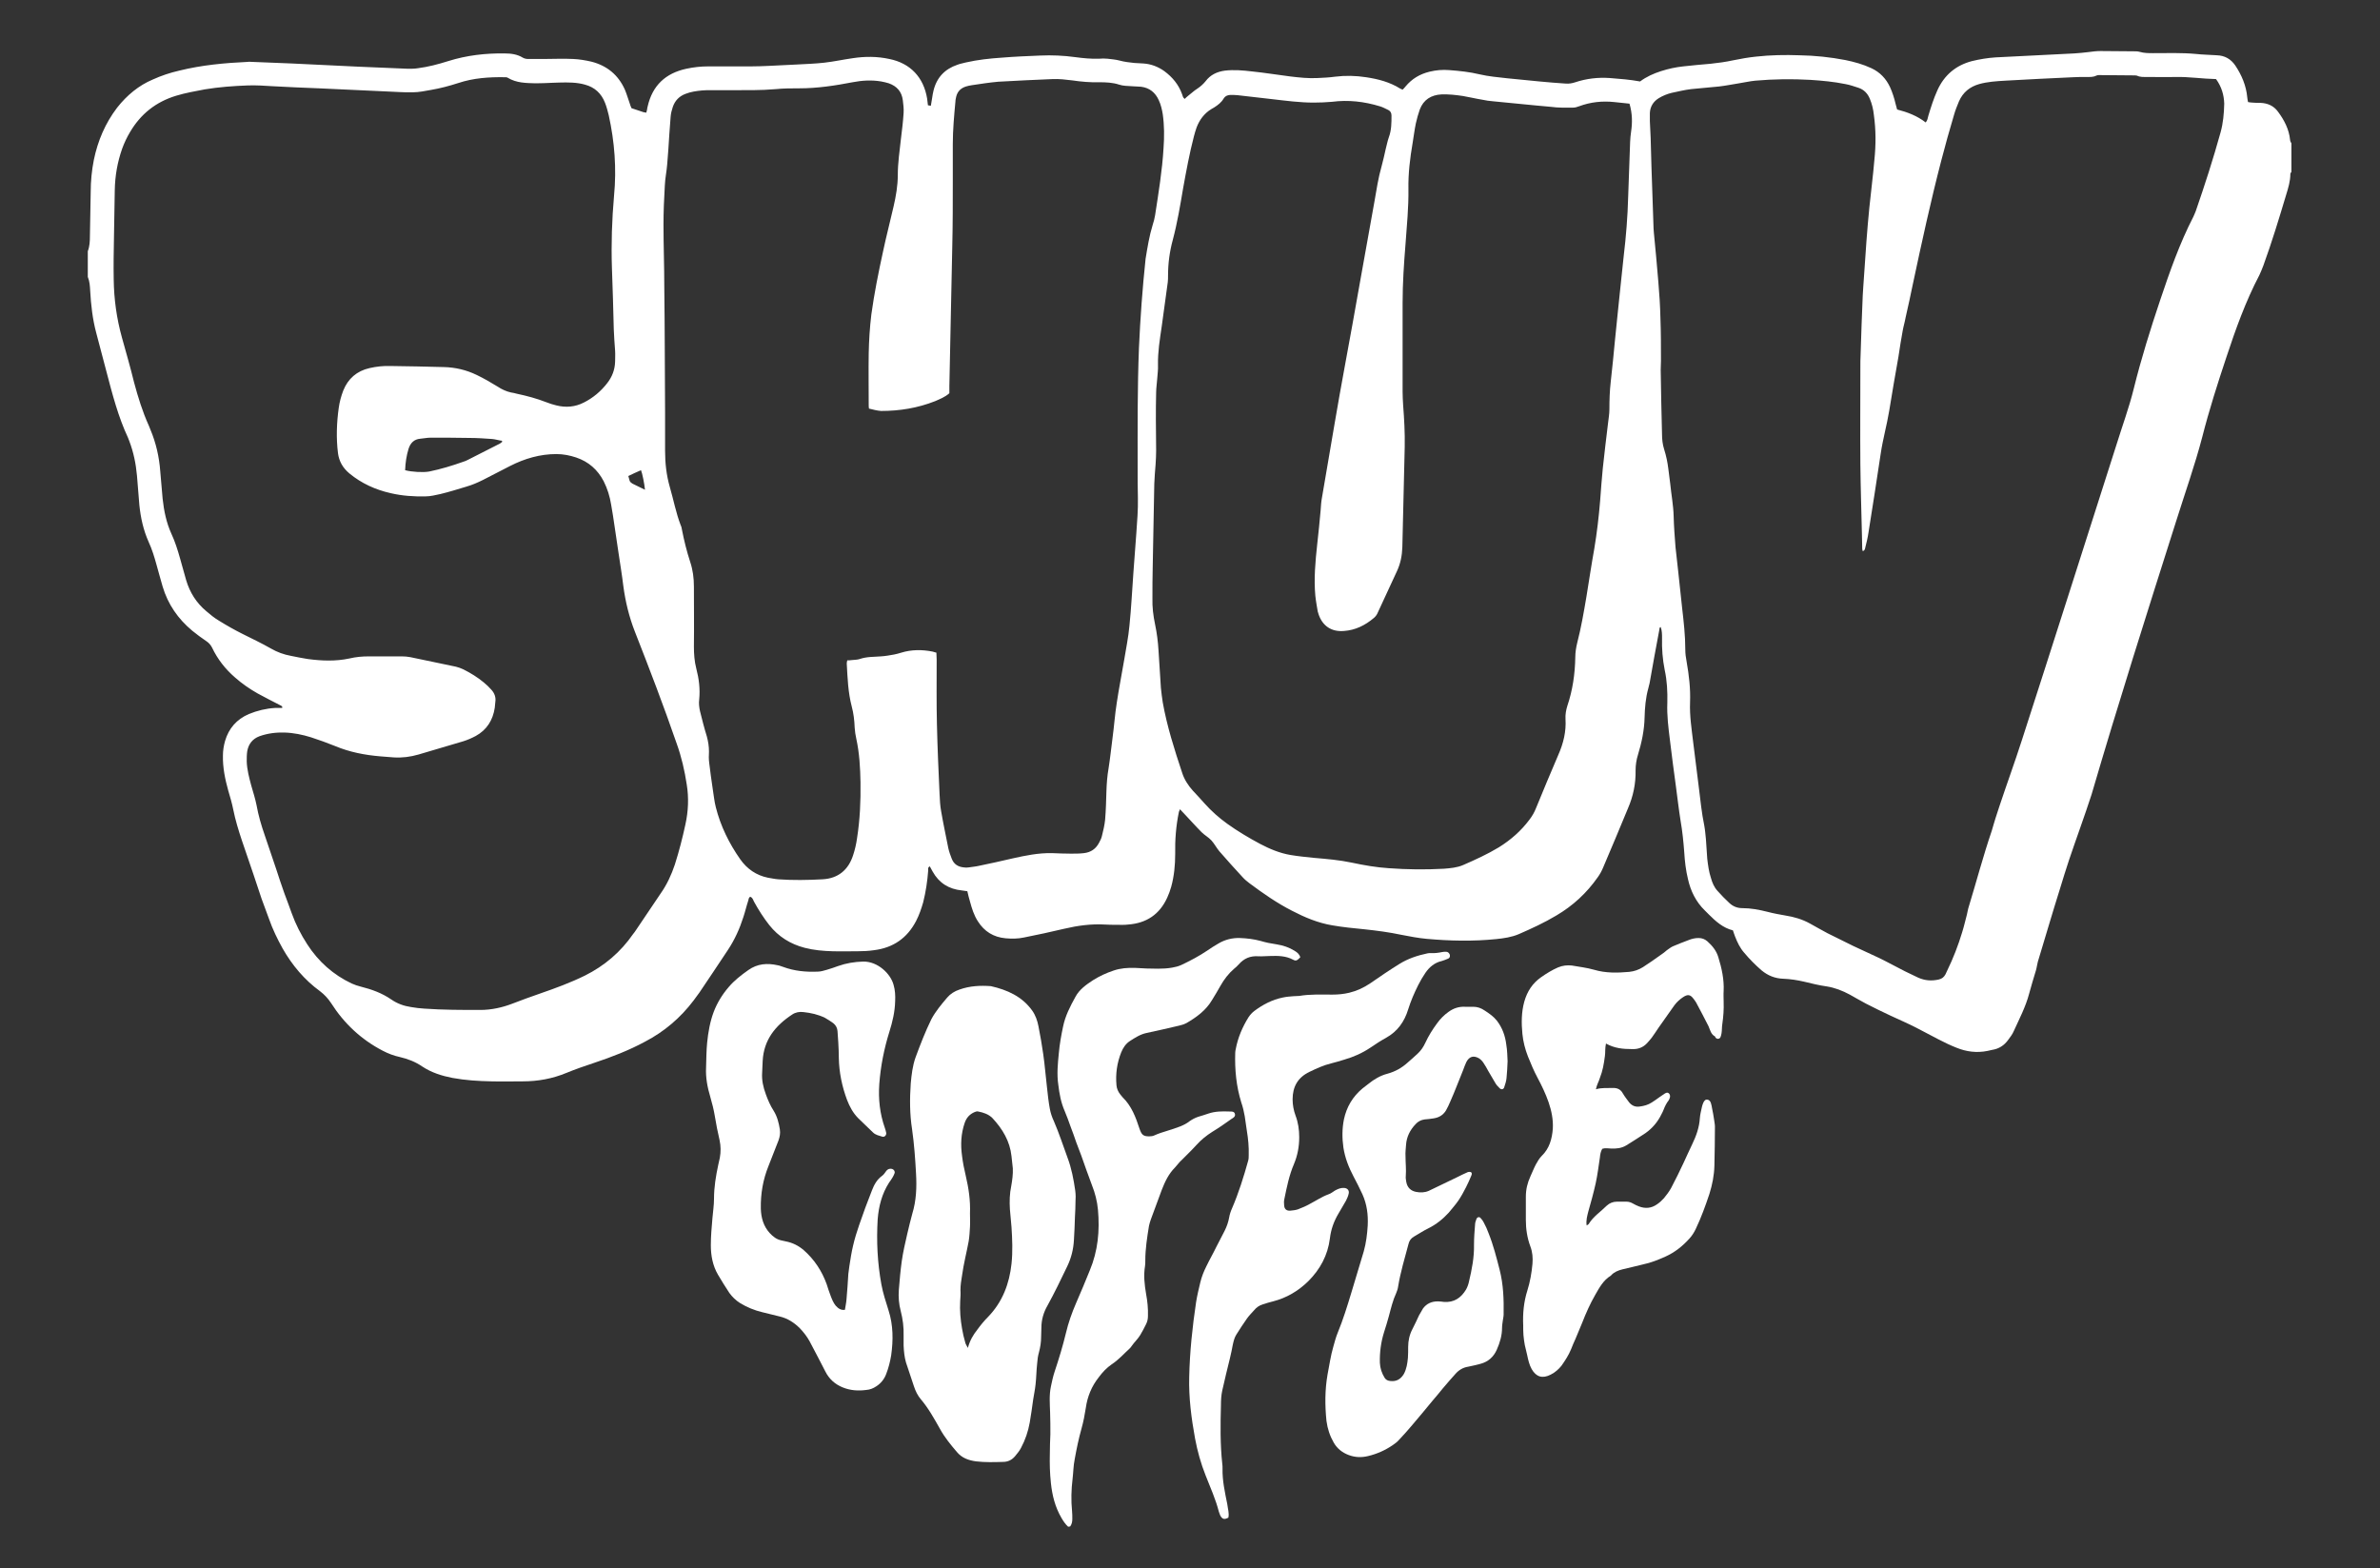
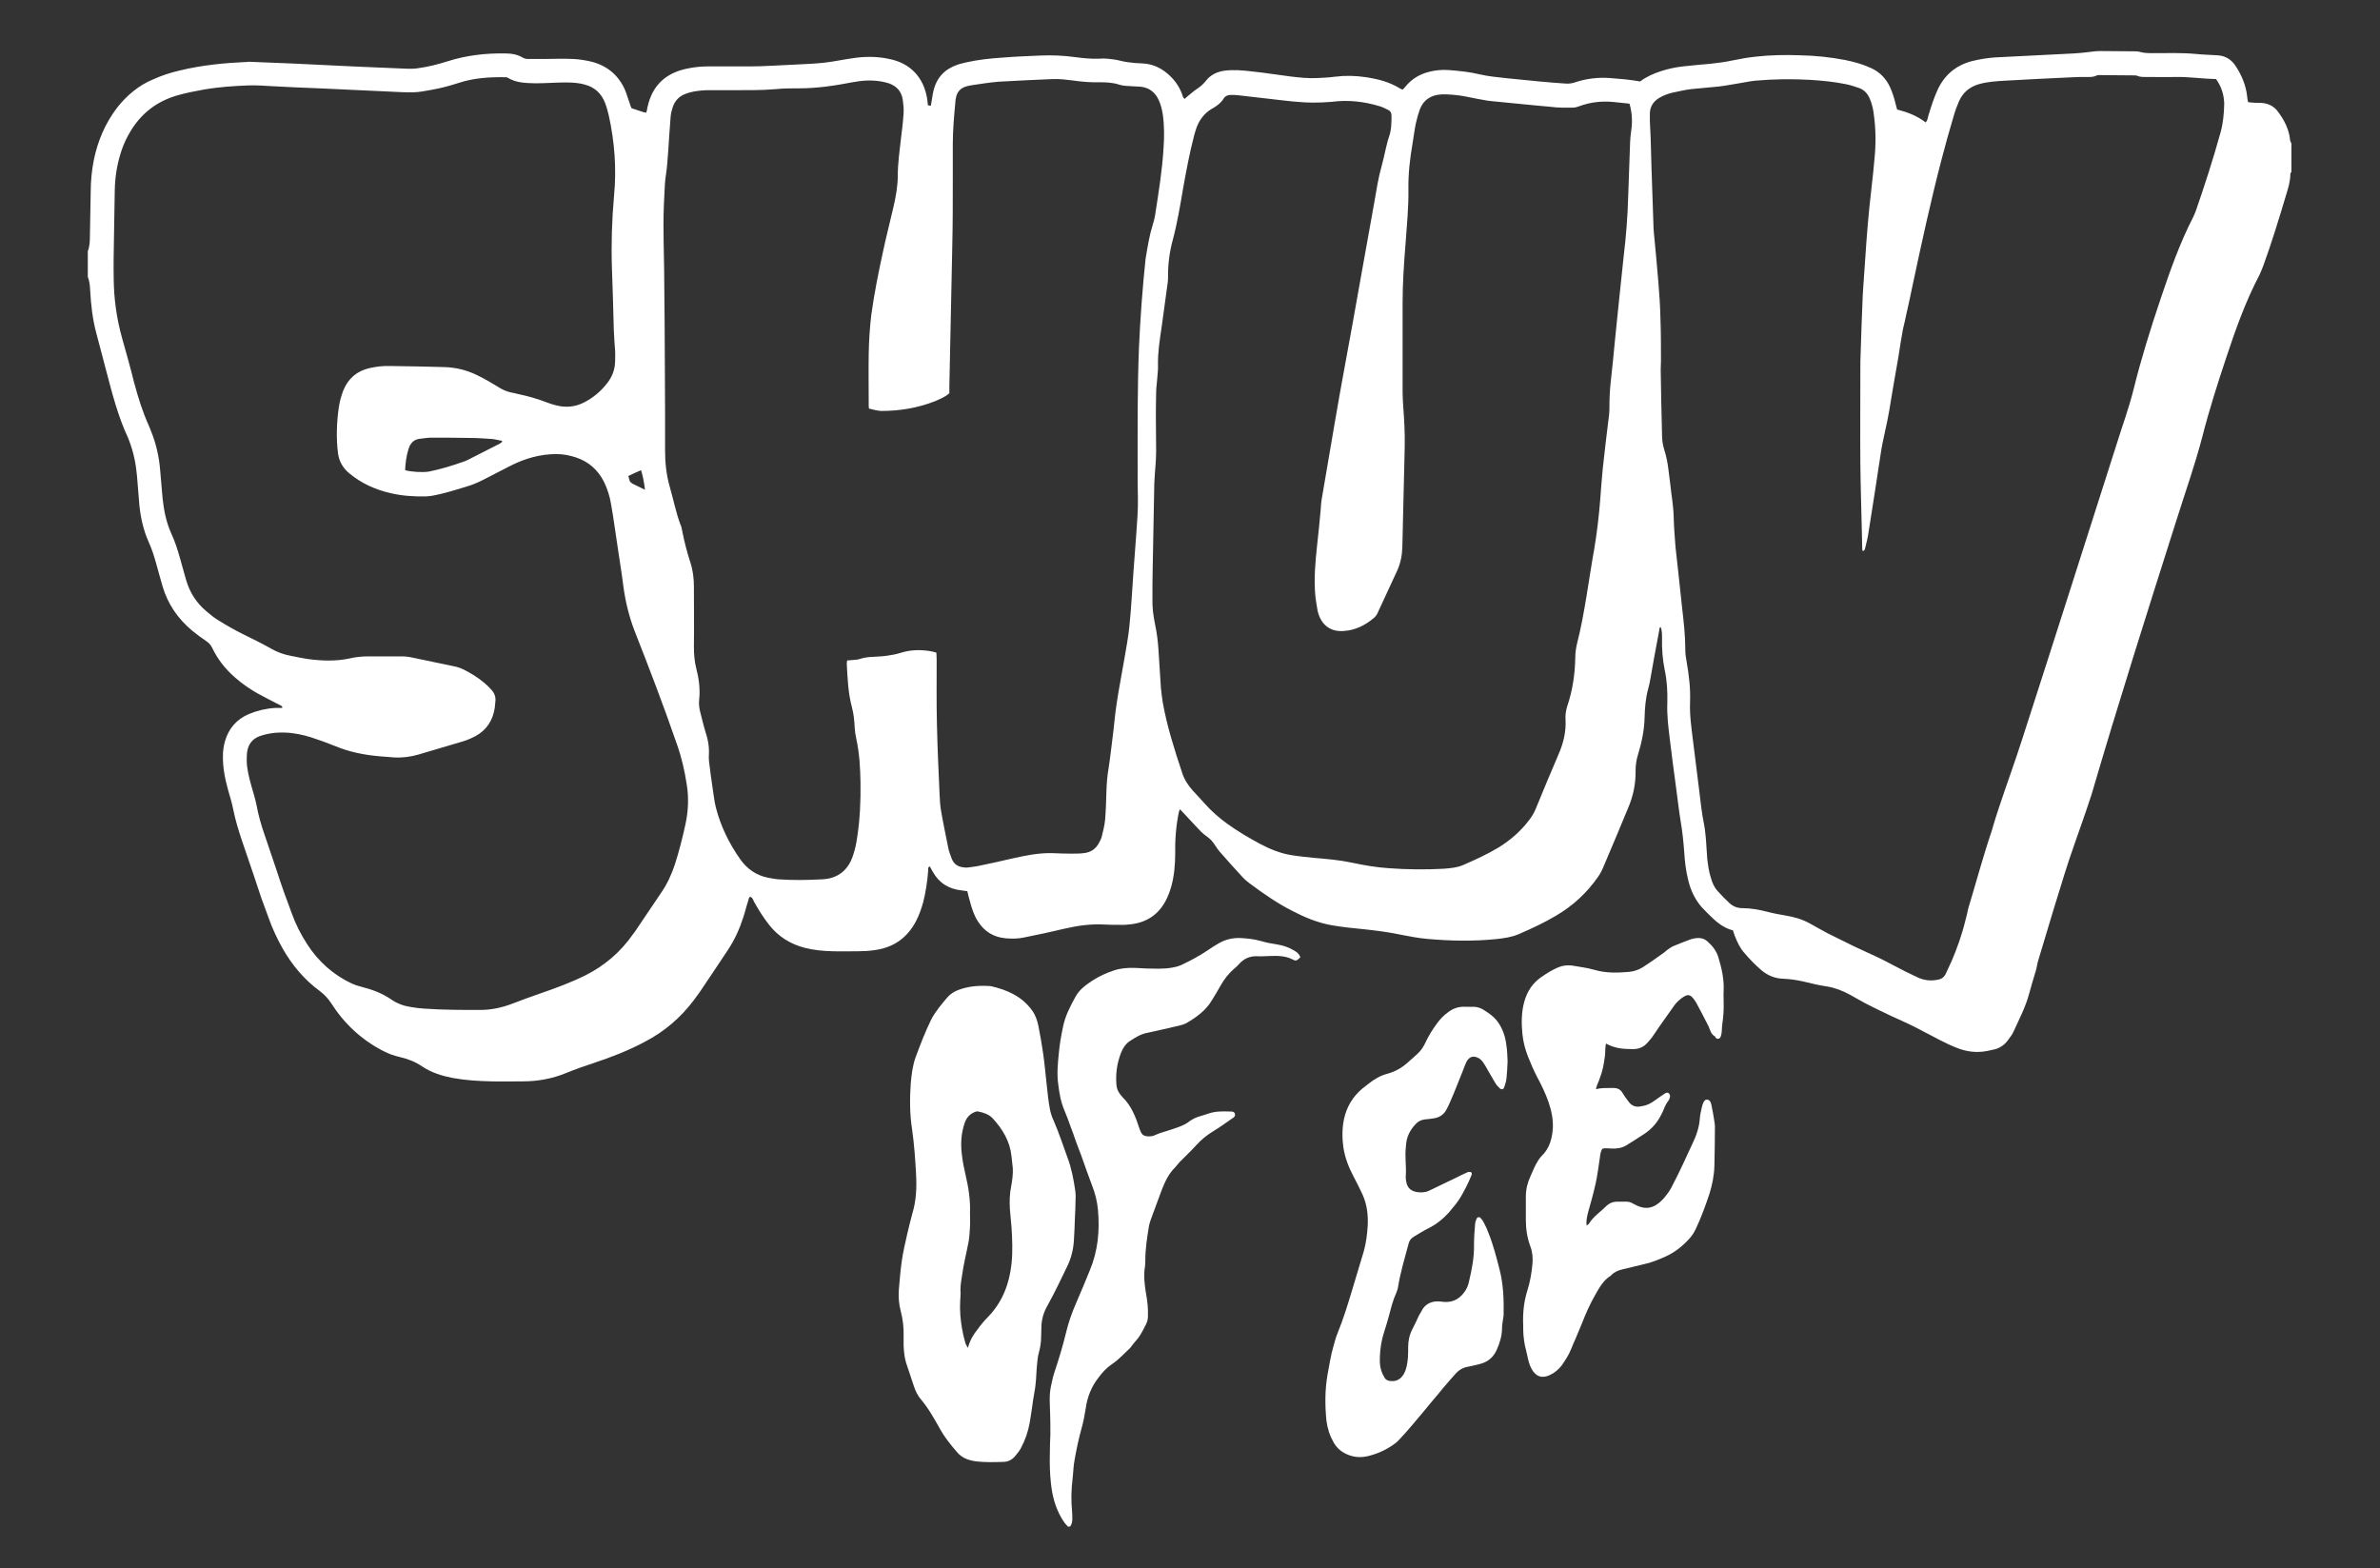
<svg xmlns="http://www.w3.org/2000/svg" version="1.1" id="LOGO-shuv" x="0px" y="0px" viewBox="0 0 900 593" style="enable-background:new 0 0 900 593;" xml:space="preserve">
  <rect x="0" y="0" width="900" height="593" fill="#333333" stroke="none" />
  <path fill="#fff" id="COFFEE_-_E2_-_Black" d="M607.3,394.6c-0.4,1.9-0.2,3.3-0.4,4.7c-0.2,1.5-0.4,2.9-0.7,4.3c-0.3,1.4-0.7,2.7-1.2,4c-0.4,1.4-1.2,2.6-1.5,4.3c2.3-0.7,4.5-0.4,6.6-0.5c1.6,0,2.8,0.6,3.6,2.1c0.7,1.2,1.6,2.3,2.4,3.4c1.1,1.3,2.5,1.8,4.1,1.5c1.5-0.2,3-0.6,4.4-1.5c1-0.6,1.9-1.3,2.9-2c0.6-0.4,1.3-0.9,1.9-1.3c0.5-0.3,1-0.6,1.5-0.3c0.6,0.4,0.7,1,0.6,1.6c-0.1,0.4-0.3,0.9-0.5,1.2c-0.8,1-1.4,2.2-1.9,3.5c-0.2,0.6-0.5,1.1-0.8,1.7c-1.4,2.9-3.4,5.3-6.1,7.2c-2.4,1.6-4.8,3.1-7.2,4.6c-1.8,1.1-3.8,1.3-5.8,1.2c-1.1,0-2.1-0.3-3.3,0.1c-0.6,1-0.8,2.2-0.9,3.3c-0.5,3.3-0.9,6.6-1.6,9.8c-0.8,3.6-1.8,7.2-2.8,10.7c-0.4,1.6-0.9,3.3-0.6,5.2c0.4-0.3,0.7-0.4,0.8-0.6c1.7-2.8,4.5-4.6,6.8-6.9c1.1-1,2.4-1.5,3.8-1.5c1.2,0,2.5,0,3.7,0c0.9,0,1.7,0.3,2.4,0.7c0.7,0.4,1.5,0.8,2.3,1.1c2.4,0.9,4.7,0.7,6.8-0.8c0.9-0.6,1.8-1.4,2.6-2.3c1-1.2,1.9-2.4,2.7-3.8c1.7-3.2,3.3-6.5,4.8-9.7c1.1-2.3,2.1-4.7,3.2-6.9c1.5-3.1,2.7-6.4,2.9-9.9c0.1-1.4,0.5-2.9,0.8-4.3c0.1-0.5,0.3-1,0.5-1.5c0.3-0.6,0.7-1.3,1.5-1.2c0.8,0.1,1.2,0.7,1.4,1.4c0.2,0.6,0.3,1.2,0.4,1.8c0.3,1.5,0.6,3,0.8,4.5c0.1,0.8,0.3,1.7,0.3,2.5c0,4.9-0.1,9.9-0.2,14.8c-0.1,3.7-0.8,7.2-1.9,10.7c-1.5,4.5-3.1,8.9-5.1,13.1c-0.6,1.3-1.4,2.6-2.4,3.7c-2.6,2.9-5.6,5.3-9.2,6.9c-2.7,1.2-5.4,2.3-8.3,2.9c-2.6,0.6-5.2,1.3-7.9,1.9c-1.6,0.4-3.1,1-4.2,2.2c-0.1,0.1-0.1,0.1-0.2,0.2c-2.8,1.7-4.3,4.5-5.9,7.3c-1.9,3.3-3.5,6.9-4.9,10.5c-0.8,2-1.7,4-2.5,6c-0.6,1.3-1.2,2.7-1.7,4c-0.9,2.2-2.2,4.2-3.6,6.2c-1.1,1.4-2.5,2.6-4.1,3.4c-3.1,1.6-5.5,0.9-7.2-2.1c-0.9-1.6-1.3-3.4-1.7-5.3c-0.3-1.3-0.6-2.5-0.9-3.8c-0.2-1.2-0.4-2.4-0.5-3.7c-0.1-1.2-0.1-2.5-0.1-3.7c-0.2-4.5,0.2-8.9,1.6-13.3c1-3.2,1.6-6.6,1.9-10c0.2-2.3,0-4.5-0.8-6.6c-1.2-3.2-1.7-6.6-1.7-10c0-2.9,0-5.9,0-8.8c0-2.7,0.6-5.2,1.7-7.6c0.7-1.5,1.3-3.1,2.1-4.6c0.6-1.1,1.3-2.3,2.2-3.2c2.9-2.8,3.9-6.4,4.2-10.3c0.2-3.4-0.5-6.8-1.6-10c-1.1-3.2-2.6-6.3-4.2-9.3c-1.4-2.6-2.5-5.3-3.6-8c-1.1-2.8-1.8-5.6-2.1-8.5c-0.4-4.1-0.4-8.2,0.7-12.2c1.1-3.9,3.1-7,6.4-9.3c2-1.4,4.1-2.7,6.4-3.7c1.7-0.7,3.4-0.9,5.2-0.7c2.8,0.5,5.6,0.8,8.4,1.6c4.4,1.3,8.8,1.2,13.3,0.8c1.9-0.2,3.6-0.8,5.2-1.8c2.5-1.6,5-3.4,7.4-5.1c0.8-0.5,1.4-1.2,2.2-1.7c0.6-0.4,1.1-0.8,1.8-1.1c1.9-0.8,3.9-1.6,5.8-2.3c1.2-0.5,2.5-0.8,3.8-0.8c1.3,0,2.4,0.4,3.4,1.3c1.9,1.7,3.4,3.6,4.1,6c1.3,4.2,2.2,8.4,2,12.7c-0.1,1.4,0,2.8,0,4.2c0.1,2.8-0.1,5.5-0.5,8.3c-0.2,1.1-0.1,2.3-0.3,3.5c-0.1,0.5-0.2,1.1-0.4,1.5c-0.4,0.8-1.4,0.8-1.9,0.1c-0.1-0.1-0.1-0.4-0.2-0.4c-1.5-0.8-1.8-2.4-2.4-3.8c-1.5-3-3.1-6-4.7-9c-0.3-0.5-0.6-0.9-0.9-1.3c-1.3-1.8-2.3-1.9-4.1-0.7c-1.2,0.8-2.3,1.8-3.2,3c-2,2.8-4,5.7-6,8.5c-0.9,1.3-1.7,2.6-2.6,3.8c-0.5,0.7-1.2,1.4-1.8,2.1c-1.5,1.6-3.4,2.3-5.6,2.2C613.7,396.7,610.5,396.4,607.3,394.6z" />
  <path fill="#fff" id="COFFEE_-_E1_-_Black" d="M570.1,401.3c-0.1,2.3-0.2,4.4-0.4,6.3c-0.1,1.2-0.5,2.4-0.9,3.6c-0.3,0.8-1.1,0.9-1.7,0.3c-0.6-0.6-1.2-1.2-1.6-1.9c-0.9-1.5-1.8-3.1-2.7-4.6c-0.6-1.1-1.2-2.2-1.9-3.2c-0.4-0.6-1-1.2-1.6-1.6c-2.1-1.2-3.7-0.7-4.8,1.4c-0.5,1-0.8,2-1.2,3c-0.8,2-1.6,4-2.4,6c-0.8,2-1.6,4-2.5,6c-0.5,1.1-1,2.3-1.6,3.3c-1.1,1.8-2.7,2.7-4.7,3c-1.1,0.2-2.3,0.3-3.4,0.4c-1.4,0.2-2.5,0.8-3.4,1.8c-2.1,2.2-3.4,4.8-3.6,7.8c-0.1,1.5-0.3,2.9-0.2,4.4c0,2.5,0.3,4.9,0.1,7.4c-0.1,0.8,0.1,1.5,0.2,2.3c0.4,2.1,1.7,3.3,3.7,3.7c1.6,0.3,3.2,0.3,4.8-0.4c3.5-1.7,7.1-3.4,10.6-5.1c1.4-0.7,2.8-1.4,4.2-2c0.3-0.1,0.8-0.1,1.1,0c0.5,0.3,0.4,0.8,0.2,1.3c-0.6,1.5-1.3,3-2,4.4c-0.9,1.8-1.9,3.6-3,5.2c-1.1,1.6-2.4,3-3.6,4.5c-2.2,2.4-4.7,4.4-7.7,5.9c-1.9,0.9-3.6,2.1-5.4,3.1c-1.2,0.7-1.8,1.6-2.1,2.9c-1.4,5.3-3,10.5-3.9,16c-0.1,0.8-0.4,1.7-0.7,2.4c-1.3,2.8-2,5.8-2.8,8.8c-0.6,2-1.1,4-1.8,6c-1.2,3.8-1.7,7.7-1.6,11.6c0.1,2.1,0.7,3.9,1.8,5.7c0.5,0.8,1.2,1.1,2.1,1.2c2.4,0.3,4-0.7,5.2-2.7c1-1.9,1.3-3.9,1.5-6c0.1-1.4,0.1-2.8,0.1-4.2c0-2.3,0.5-4.6,1.6-6.7c0.9-1.7,1.7-3.5,2.5-5.2c0.5-0.9,1-1.8,1.5-2.6c1.4-1.9,3.3-2.7,5.6-2.7c0.8,0,1.5,0.1,2.3,0.2c3.8,0.3,6.5-1.5,8.4-4.7c0.5-0.9,0.9-2,1.1-3c1.1-4.6,2-9.2,1.9-14c0-2.5,0.2-5.1,0.4-7.6c0-0.7,0.3-1.4,0.5-2c0.3-0.8,1.1-1,1.6-0.4c0.5,0.5,0.9,1.1,1.2,1.7c0.7,1.3,1.3,2.6,1.8,4c1.8,4.5,3,9.2,4.2,13.9c1.4,5.5,1.6,11.1,1.5,16.8c0,0.8-0.2,1.5-0.3,2.3c-0.1,0.9-0.3,1.8-0.3,2.8c0,2.9-0.8,5.6-2,8.3c-1.2,2.7-3.2,4.5-6.1,5.3c-1.6,0.4-3.1,0.8-4.7,1.1c-2,0.3-3.6,1.3-4.9,2.8c-1.6,1.8-3.2,3.6-4.7,5.4c-1.3,1.6-2.6,3.2-4,4.8c-2.5,3-5,6.1-7.6,9.1c-1.6,1.9-3.2,3.7-4.9,5.5c-0.7,0.8-1.6,1.5-2.5,2.1c-2.8,1.9-5.9,3.3-9.3,4.1c-2.5,0.6-4.9,0.5-7.3-0.4c-2.4-0.9-4.3-2.4-5.6-4.6c-1.5-2.6-2.4-5.3-2.8-8.3c-0.6-5.9-0.6-11.7,0.4-17.5c0.7-3.6,1.2-7.2,2.2-10.6c0.5-1.7,0.9-3.4,1.6-5.1c2.1-5.1,3.7-10.3,5.3-15.6c1.5-5.1,3.1-10.2,4.6-15.3c0.9-3.2,1.3-6.5,1.5-9.8c0.2-4.1-0.3-8-2-11.8c-1.1-2.3-2.2-4.6-3.4-6.8c-1.8-3.4-3.2-7-3.8-10.9c-0.5-3.5-0.5-7.1,0.2-10.6c1-4.7,3.3-8.6,7-11.7c0.7-0.6,1.5-1.1,2.2-1.7c2.2-1.8,4.6-3.2,7.3-3.9c2.9-0.8,5.4-2.2,7.6-4.2c1.3-1.1,2.5-2.2,3.8-3.4c1.3-1.2,2.2-2.6,2.9-4.1c1.2-2.6,2.7-5,4.4-7.3c1.2-1.7,2.7-3.2,4.4-4.4c1.8-1.3,3.8-2,6.1-1.9c1.1,0,2.2,0,3.2,0c1.6,0,3,0.5,4.3,1.4c1.7,1.1,3.3,2.2,4.6,3.8c2.1,2.7,3.2,5.8,3.6,9.1C570,397.3,570,399.5,570.1,401.3z" />
-   <path fill="#fff" id="COFFEE_-_F2_-_Black" d="M464.5,573.9c-1.4,0.7-2.1,0.6-2.8-0.4c-0.2-0.3-0.3-0.5-0.4-0.8c-0.1-0.4-0.3-0.7-0.4-1.1c-1.2-4.7-3.2-9.1-5-13.7c-1.8-4.5-3.1-9.2-4-14c-1.4-7.7-2.4-15.4-2.2-23.2c0.2-9.5,1.2-18.9,2.6-28.3c0.4-2.5,1-5,1.6-7.5c0.5-2.1,1.3-4.1,2.3-6.1c1.2-2.5,2.6-4.9,3.8-7.4c1-2,2.1-4,3.1-6c0.8-1.6,1.4-3.3,1.7-5c0.2-1.2,0.6-2.4,1.1-3.5c2.5-5.8,4.4-11.9,6.1-18c0.2-0.7,0.2-1.4,0.2-2.1c0.1-3.1-0.2-6.2-0.7-9.2c-0.3-1.8-0.5-3.7-0.8-5.5c-0.3-1.7-0.7-3.5-1.3-5.2c-1.9-6.1-2.5-12.4-2.3-18.8c0-0.5,0.1-0.9,0.2-1.4c0.8-4.3,2.5-8.3,4.8-12c0.6-0.9,1.3-1.7,2.2-2.4c3.2-2.4,6.8-4.3,10.8-5.1c1.4-0.3,2.7-0.4,4.1-0.5c0.7-0.1,1.4,0,2.1-0.1c4.1-0.7,8.3-0.5,12.5-0.5c2.2,0,4.3-0.2,6.4-0.7c2.9-0.7,5.5-1.9,8-3.6c3.6-2.5,7.3-5,11-7.3c3.2-2,6.8-3.2,10.6-4c0.4-0.1,0.8-0.1,1.2-0.1c1.5,0.1,2.9-0.1,4.4-0.4c0.4-0.1,0.9-0.1,1.4-0.1c0.6,0,1,0.3,1.3,0.8c0.4,0.7,0.2,1.5-0.5,1.8c-0.8,0.3-1.6,0.7-2.4,0.9c-2.7,0.6-4.7,2.3-6.2,4.5c-1,1.5-1.9,3-2.7,4.6c-1.5,3-2.8,6-3.8,9.2c-1.4,4.6-4,8.3-8.3,10.7c-2,1.1-4,2.4-5.9,3.7c-3.1,2.1-6.5,3.6-10,4.6c-1.6,0.5-3.3,1-4.9,1.4c-2.9,0.7-5.5,1.9-8.2,3.2c-4.4,2.1-6.4,5.6-6.4,10.4c0,2.1,0.4,4.2,1.1,6.1c1,2.6,1.4,5.4,1.4,8.2c0,3.5-0.6,6.9-2,10.2c-1.8,4.2-2.7,8.7-3.6,13.1c-0.2,0.8-0.2,1.7-0.1,2.5c0.1,1.4,0.9,2.1,2.3,2c1-0.1,2-0.2,2.9-0.5c1.6-0.6,3.2-1.3,4.6-2.1c2.3-1.2,4.5-2.7,7-3.6c0.9-0.3,1.6-0.9,2.4-1.4c1.1-0.6,2.2-1.1,3.5-1c1.3,0.1,2,1,1.7,2.2c-0.2,0.9-0.6,1.8-1,2.6c-0.9,1.6-1.9,3.2-2.8,4.8c-1.8,3-2.9,6.1-3.3,9.5c-0.8,6.4-3.7,11.7-8.2,16.2c-3.8,3.7-8.2,6.3-13.3,7.6c-1.3,0.3-2.5,0.7-3.8,1.1c-1.4,0.4-2.5,1.2-3.4,2.3c-0.9,1-1.8,1.9-2.6,3c-1.4,2-2.8,4.1-4.1,6.2c-0.7,1.1-1,2.4-1.3,3.7c-0.3,1.7-0.7,3.5-1.1,5.2c-1,4.1-2,8.1-2.9,12.2c-0.4,1.8-0.5,3.7-0.5,5.5c-0.2,7.4-0.3,14.8,0.5,22.2c0.1,0.6,0.1,1.2,0.1,1.8c-0.1,4.6,0.9,9,1.8,13.5C464.3,570.6,464.9,572.2,464.5,573.9z" />
  <path fill="#fff" id="COFFEE_-_F1_-_Black" d="M403.9,577.3c-1-0.9-1.8-2.1-2.5-3.3c-2.4-4.1-3.5-8.5-4-13.2c-0.4-3.7-0.5-7.4-0.4-11.1c0-2.5,0.1-4.9,0.2-7.4c0-2.7,0-5.4-0.1-8.1c-0.1-3.3-0.4-6.6,0.3-9.9c0.4-1.9,0.8-3.8,1.4-5.6c1.6-4.8,3.1-9.7,4.3-14.7c0.9-3.8,2.2-7.5,3.8-11.2c1.8-4.1,3.5-8.2,5.2-12.4c3.1-7.4,3.8-15,3.1-22.9c-0.3-3.3-1.1-6.4-2.3-9.4c-1.4-3.7-2.7-7.4-4-11.1c-0.6-1.7-1.3-3.3-1.9-5c-0.7-2-1.4-4.1-2.2-6.1c-0.7-2-1.4-3.9-2.2-5.8c-1.4-3.2-2-6.5-2.4-9.9c-0.6-4-0.2-8,0.2-12c0.3-3.4,0.9-6.7,1.6-10c0.8-4,2.7-7.7,4.7-11.3c1.5-2.8,4.1-4.6,6.7-6.3c2.4-1.5,5-2.7,7.7-3.6c2.6-0.9,5.4-1.1,8.2-1c2.9,0.2,5.7,0.3,8.6,0.3c1.8,0,3.6-0.1,5.3-0.4c1.2-0.2,2.4-0.5,3.5-1c3.4-1.6,6.8-3.4,9.9-5.5c1.3-0.9,2.7-1.8,4.1-2.6c2.5-1.5,5.3-2.2,8.2-2.1c2.6,0.1,5.2,0.4,7.8,1.1c2,0.6,4,1,6.1,1.3c2.4,0.4,4.6,1.1,6.7,2.4c1,0.6,1.9,1.3,2.2,2.5c-1.2,1.2-1.6,1.5-2.7,0.9c-2.8-1.5-5.8-1.5-8.8-1.4c-1.5,0-2.9,0.2-4.4,0.1c-3-0.2-5.4,0.8-7.4,3.1c-0.5,0.6-1.1,1.1-1.7,1.6c-2.1,1.8-3.8,4-5.2,6.5c-1,1.8-2.1,3.6-3.2,5.4c-2.3,3.9-5.9,6.5-9.7,8.7c-0.8,0.4-1.7,0.7-2.6,0.9c-4.1,1-8.3,1.9-12.4,2.8c-2.4,0.5-4.4,1.8-6.4,3.1c-1.5,1-2.5,2.5-3.2,4.2c-1.6,4-2.2,8.2-1.8,12.5c0.1,1.2,0.6,2.4,1.4,3.4c0.3,0.4,0.6,0.7,0.9,1.1c3.4,3.3,5,7.6,6.4,11.9c0.8,2.3,1.4,2.9,3.7,2.9c0.7,0,1.4-0.1,2-0.4c1.5-0.7,3.2-1.2,4.8-1.7c1.7-0.5,3.4-1.1,5-1.7c1.2-0.5,2.4-1.1,3.4-1.9c1-0.7,2.1-1.3,3.3-1.7c1.2-0.4,2.5-0.7,3.8-1.2c2.6-0.9,5.3-0.9,8-0.8c0.8,0,1.9-0.1,2.1,1c0.2,0.9-0.6,1.4-1.3,1.8c-2.4,1.7-4.8,3.4-7.3,4.9c-2.2,1.4-4.2,3-6,5c-2,2.2-4.2,4.3-6.3,6.4c-0.6,0.7-1.2,1.4-1.8,2.1c-2.4,2.4-3.8,5.4-5,8.5c-1.3,3.7-2.8,7.4-4.1,11.1c-0.3,0.8-0.5,1.6-0.7,2.4c-0.7,4.3-1.4,8.7-1.4,13.1c0,0.7,0,1.4-0.1,2.1c-0.6,3.6-0.2,7.1,0.4,10.6c0.5,2.7,0.8,5.5,0.7,8.3c0,1.1-0.2,2.1-0.7,3.1c-0.7,1.4-1.4,2.8-2.2,4.1c-0.4,0.7-1,1.4-1.5,2c-0.6,0.7-1.2,1.4-1.7,2.1c-0.2,0.3-0.4,0.6-0.7,0.9c-2.3,2.1-4.3,4.4-6.9,6.1c-1.9,1.3-3.5,3-4.9,4.9c-2.7,3.4-4.3,7.3-4.9,11.6c-0.4,2.6-0.9,5.2-1.6,7.7c-1.1,3.9-1.9,7.8-2.6,11.7c-0.5,2.4-0.5,4.9-0.8,7.4c-0.5,4.1-0.6,8.2-0.2,12.2c0.1,1,0.1,2,0.1,3c0,1-0.2,2-0.8,2.8C404.2,577.3,404.1,577.3,403.9,577.3z" />
  <path fill="#fff" id="COFFEE_-_O_-_Black" d="M406.6,450.2c-0.6-4.2-1.4-8.4-2.9-12.4c-1.7-4.6-3.2-9.3-5.2-13.9c-0.7-1.5-1.2-3-1.5-4.6c-0.5-2.7-0.8-5.5-1.1-8.3c-0.5-4.1-0.8-8.3-1.4-12.4c-0.5-3.5-1.1-7-1.8-10.5c-0.4-2.1-1.1-4.2-2.4-6c-3.8-5.3-9.4-7.8-15.6-9.2c-4-0.3-8-0.1-11.9,1.3c-1.8,0.6-3.4,1.6-4.6,3c-2.2,2.6-4.4,5.2-6,8.2c-2.3,4.7-4.2,9.6-6,14.5c-1.1,3.1-1.5,6.5-1.8,9.8c-0.4,5.8-0.4,11.6,0.5,17.3c0.8,5.6,1.2,11.2,1.5,16.8c0.3,5.1,0.1,10.2-1.4,15.1c-0.7,2.5-1.3,5.1-1.9,7.6c-0.8,3.5-1.6,6.9-2.1,10.4c-0.5,3.6-0.8,7.2-1.1,10.8c-0.2,2.7,0,5.4,0.7,8c0.8,3.1,1.2,6.2,1.1,9.4c0,1.2,0,2.5,0,3.7c0.1,2.2,0.3,4.3,0.9,6.4c1,3,2,6,3,9c0.6,1.8,1.4,3.5,2.6,4.9c2.9,3.4,5.1,7.4,7.3,11.3c1.7,3.1,4,5.9,6.3,8.6c1.9,2.3,4.4,3.2,7.3,3.6c3.4,0.4,6.8,0.3,10.2,0.2c1.8,0,3.3-0.7,4.5-2.1c0.8-1,1.7-2,2.3-3.2c1.6-3,2.7-6.2,3.3-9.6c0.5-2.9,0.9-5.8,1.3-8.7c0.3-1.9,0.7-3.8,0.9-5.7c0.3-2.6,0.3-5.2,0.6-7.9c0.1-1.5,0.3-2.9,0.7-4.3c0.5-1.9,0.8-3.8,0.8-5.7c0-1.2,0.1-2.3,0.1-3.5c0-3,0.8-5.8,2.3-8.4c2.7-4.9,5.1-9.9,7.5-14.9c1.5-3.1,2.3-6.4,2.5-9.8c0.2-3,0.3-6,0.4-9c0,0,0,0,0,0c0.1-1.8,0.2-3.7,0.2-5.6C406.8,453.3,406.8,451.7,406.6,450.2z M381.9,457.3c0.2,2.2,0.4,4.5,0.6,6.7c0.3,4.6,0.5,9.3,0,13.9c-0.8,7.5-3.4,14.4-8.8,20c-1.5,1.5-2.9,3.2-4.2,5c-1.5,1.9-2.7,3.9-3.5,6.8c-0.5-1-0.9-1.5-1-2.1c-0.5-1.7-0.9-3.4-1.2-5.2c-0.6-3.4-0.9-6.9-0.7-10.4c0.1-1.4,0.2-2.8,0.1-4.2c0-1.9,0.3-3.7,0.6-5.5c0.6-4.4,1.7-8.6,2.5-12.9c0.3-1.8,0.4-3.7,0.5-5.5c0.1-1.7,0-3.4,0-5.1c0.2-4.8-0.5-9.5-1.6-14.2c-0.6-2.5-1.1-5-1.4-7.5c-0.6-4.3-0.4-8.4,1-12.5c0.7-2,1.9-3.3,3.8-4.1c0.4-0.2,0.9-0.3,1.3-0.2c2,0.4,3.9,1,5.4,2.5c3.8,4.1,6.6,8.7,7.2,14.4c0.2,1.5,0.3,3.1,0.5,4.6c0.1,2.2-0.2,4.4-0.6,6.7C381.8,451.3,381.7,454.3,381.9,457.3z" />
-   <path fill="#fff" id="COFFEE_-_C_-_Black" d="M319.5,495.3c0.2-1.3,0.5-2.6,0.6-3.9c0.3-3.2,0.5-6.5,0.7-9.7c0.1-1,0.3-2,0.4-3c0.4-2.6,0.8-5.2,1.4-7.7c0.6-2.6,1.4-5.2,2.3-7.8c1.5-4.4,3.1-8.7,4.8-13c0.8-2.1,1.9-4.2,3.9-5.6c0.7-0.5,1.1-1.3,1.6-1.9c0.5-0.6,1.2-0.9,2.1-0.7c0.7,0.2,1.2,0.9,1,1.6c-0.2,0.5-0.4,1-0.7,1.5c-0.4,0.7-0.9,1.4-1.4,2.1c-2.7,4.2-3.9,8.9-4.3,13.8c-0.5,8.3-0.1,16.5,1.4,24.7c0.6,3.3,1.7,6.6,2.7,9.8c1.8,5.6,1.8,11.3,1,17c-0.4,2.4-1,4.8-1.9,7.1c-0.7,1.9-2,3.5-3.7,4.6c-1.2,0.8-2.4,1.3-3.9,1.4c-3,0.4-6,0.2-8.9-1c-2.9-1.2-5.1-3.2-6.5-6c-1-1.9-2-3.8-3-5.8c-1-1.9-2-3.8-3-5.7c-1-1.8-2.2-3.3-3.6-4.8c-2.2-2.2-4.7-3.8-7.7-4.5c-2.2-0.5-4.3-1.1-6.5-1.6c-3-0.7-5.9-1.9-8.5-3.5c-1.6-1-2.9-2.3-4-3.8c-1.5-2.3-2.9-4.5-4.3-6.9c-2-3.4-2.7-7.3-2.7-11.1c0-3.4,0.3-6.8,0.6-10.2c0.2-2.5,0.6-4.9,0.6-7.4c0-4.4,0.7-8.6,1.6-12.8c0.2-0.9,0.4-1.8,0.6-2.7c0.4-2.2,0.4-4.4-0.1-6.7c-0.7-3-1.3-6-1.8-9.1c-0.4-2.4-1-4.8-1.7-7.2c-1.1-3.7-1.8-7.3-1.6-11.2c0.1-3.1,0.1-6.2,0.4-9.3c0.4-4,1.1-8,2.5-11.7c1.3-3.4,3.2-6.5,5.6-9.3c2.2-2.6,4.8-4.6,7.5-6.5c3.4-2.4,7.1-2.7,11.1-1.8c0.7,0.1,1.3,0.4,2,0.6c4.3,1.6,8.7,2,13.2,1.8c1.1,0,2.3-0.4,3.4-0.7c1.4-0.4,2.8-0.9,4.2-1.4c3.1-1.1,6.2-1.6,9.5-1.7c5.5-0.1,10.4,4.6,11.5,8.8c0.6,2,0.7,4.1,0.6,6.2c-0.1,4-1,7.8-2.2,11.6c-2,6.4-3.3,13-3.8,19.7c-0.4,5.7,0.2,11.2,2.1,16.6c0.2,0.6,0.4,1.2,0.5,1.8c0.2,0.9-0.6,1.8-1.5,1.5c-1.2-0.4-2.5-0.6-3.5-1.6c-1.8-1.8-3.7-3.5-5.5-5.3c-2-2-3.3-4.4-4.3-7c-1.9-5.1-3-10.4-3.1-15.8c0-1.9-0.1-3.9-0.2-5.8c-0.1-1.5-0.2-2.9-0.3-4.4c-0.1-1.2-0.6-2.2-1.6-3c-1-0.7-2-1.4-3.1-2c-2.6-1.3-5.4-1.9-8.2-2.2c-1.5-0.2-3,0.1-4.2,0.9c-6.4,4.2-10.8,9.6-11.2,17.6c-0.1,1.5-0.1,2.9-0.2,4.4c-0.2,2.8,0.4,5.5,1.4,8.2c0.8,2.2,1.7,4.3,3,6.3c1.3,2.1,1.9,4.5,2.3,7c0.2,1.4,0,2.7-0.5,4.1c-1.3,3.2-2.5,6.5-3.8,9.7c-2.1,5.2-3,10.5-2.9,16.1c0.1,3.5,1,6.7,3.4,9.3c1.2,1.3,2.5,2.3,4.2,2.7c0.6,0.1,1.2,0.3,1.8,0.4c2.6,0.5,4.8,1.6,6.8,3.3c4,3.5,6.9,7.9,8.7,12.9c0.5,1.5,0.9,2.9,1.5,4.4c0.5,1.3,1,2.6,1.9,3.7C316.9,494.7,317.9,495.5,319.5,495.3z" />
  <path fill="#fff" id="SHUV_-_SHUV_-_Black" d="M866,52.9c-0.4-4-2.2-7.5-4.6-10.7c-1.6-2.2-3.9-3.2-6.6-3.3c-1,0-2,0-3-0.1c-0.5,0-1.1-0.1-1.7-0.2c-0.1-0.7-0.3-1.3-0.3-1.8c-0.4-4.4-2.1-8.4-4.5-12c-1.7-2.5-4-3.8-7-3.9c-2.6-0.2-5.3-0.2-7.9-0.5c-5.4-0.5-10.8-0.3-16.2-0.3c-1.7,0-3.4,0-5.1-0.5c-0.7-0.2-1.5-0.2-2.3-0.2c-4.2,0-8.3-0.1-12.5-0.1c-1.5,0-3.1,0.2-4.6,0.4c-1.8,0.2-3.5,0.4-5.3,0.5c-10,0.5-19.9,1-29.8,1.5c-3,0.2-6,0.7-8.9,1.4c-6.1,1.6-10.5,5.3-13.1,11.1c-1.4,3.1-2.4,6.3-3.4,9.6c-0.2,0.8-0.3,1.7-1,2.5c-3.2-2.5-6.9-3.9-10.8-4.9c-0.2-0.7-0.4-1.4-0.6-2.2c-0.5-2.2-1.2-4.3-2.1-6.3c-1.5-3.2-3.8-5.6-7-7.1c-3.2-1.5-6.5-2.4-9.9-3.1c-5.7-1.1-11.5-1.7-17.3-1.8c-5.5-0.2-11-0.1-16.4,0.5c-2.9,0.3-5.8,0.8-8.7,1.4c-2.8,0.6-5.6,1-8.5,1.3c-3.4,0.3-6.9,0.6-10.4,1c-2.8,0.3-5.6,0.9-8.4,1.8c-2.8,0.9-5.5,2.1-7.9,3.9c-3.8-0.7-7.6-1-11.5-1.3c-4.4-0.3-8.8,0.2-13,1.6c-1.2,0.4-2.4,0.6-3.6,0.5c-3.3-0.2-6.6-0.5-9.9-0.8c-4.1-0.4-8.1-0.8-12.2-1.2c-3.5-0.4-7.1-0.7-10.5-1.5c-3.7-0.9-7.6-1.3-11.5-1.6c-2.5-0.2-4.9,0-7.4,0.6c-3.7,0.9-6.7,2.7-9.1,5.6c-0.3,0.4-0.7,0.8-1.1,1.2c-0.4-0.2-0.6-0.3-0.9-0.4c-4-2.5-8.3-3.6-12.9-4.3c-3.9-0.6-7.8-0.7-11.8-0.2c-2.1,0.3-4.3,0.4-6.5,0.5c-3.5,0.2-7-0.2-10.4-0.6c-4.8-0.6-9.6-1.4-14.5-1.9c-3.4-0.4-6.8-0.7-10.2-0.3c-3,0.4-5.5,1.6-7.3,4c-0.9,1.1-1.9,2-3.1,2.8c-1.3,0.8-2.4,1.9-3.6,2.8c-0.4,0.3-0.8,0.7-1.2,1.1c-0.7-0.5-0.8-1.2-1-1.8c-1.3-3.6-3.6-6.4-6.7-8.7c-2.4-1.7-5-2.7-7.9-2.9c-1.2-0.1-2.3-0.1-3.5-0.2c-1.8-0.2-3.7-0.4-5.5-0.9c-1.5-0.4-3-0.5-4.6-0.7c-1.1-0.1-2.2-0.1-3.2,0c-3,0.1-6-0.2-9-0.6c-4.4-0.6-8.8-0.8-13.2-0.6c-4.9,0.2-9.7,0.4-14.6,0.8c-4.5,0.3-9.1,0.8-13.5,1.8c-1.1,0.3-2.3,0.5-3.3,0.9c-4.7,1.6-7.8,4.8-9,9.8c-0.2,0.9-0.4,1.8-0.5,2.7c-0.2,1-0.3,2-0.5,3c-0.4-0.1-0.7-0.1-1.1-0.2c-0.1-0.9-0.2-1.7-0.3-2.5c-1.3-8-6.3-13.4-14.3-15c-4.6-1-9.2-1-13.8-0.3c-3.6,0.5-7.2,1.3-10.8,1.7c-3.5,0.4-7.1,0.5-10.6,0.7c-3.4,0.2-6.8,0.3-10.2,0.5c-2.3,0.1-4.6,0.2-6.9,0.2c-5.4,0-10.8,0-16.2,0c-2.8,0-5.5,0.3-8.3,0.9c-7.8,1.7-12.8,6.3-14.6,14.3c-0.1,0.4-0.2,0.8-0.2,1.1c-0.1,0.4-0.2,0.7-0.3,1.2c-0.4-0.1-0.8-0.1-1.1-0.2c-1.5-0.5-2.9-1-4.5-1.5c-0.1-0.4-0.4-0.8-0.5-1.3c-0.7-1.9-1.2-3.8-2-5.7c-2.5-5.6-6.8-9.1-12.7-10.6c-2.2-0.5-4.5-0.9-6.8-1c-3.8-0.2-7.6,0-11.3,0c-1.9,0-3.7,0-5.6,0c-0.8,0-1.5-0.1-2.2-0.5c-2.1-1.3-4.5-1.6-6.9-1.6c-7.2-0.1-14.3,0.7-21.3,2.9c-3.8,1.2-7.6,2.2-11.5,2.7c-1.2,0.2-2.5,0.2-3.7,0.2c-6.3-0.3-12.7-0.5-19-0.8c-8.3-0.4-16.7-0.8-25-1.2c-5-0.2-10-0.4-15-0.6c-0.5,0-1.1-0.1-1.6,0c-8.7,0.4-17.4,1.2-25.9,3.3c-3.5,0.8-6.8,1.9-10.1,3.4C52.5,32.3,48,36,44.3,40.7c-4.5,5.9-7.3,12.5-8.8,19.7c-0.8,4-1.2,8.1-1.2,12.2c-0.1,5.6-0.2,11.1-0.3,16.7c0,1.9-0.1,3.9-0.8,5.7v9.7c0.7,1.7,0.8,3.4,0.9,5.2c0.3,5.4,0.9,10.8,2.3,16c1.3,4.9,2.6,9.8,3.9,14.8c2.2,8.4,4.4,16.9,8.1,24.8c0.2,0.4,0.3,0.9,0.5,1.3c1.6,4.2,2.5,8.6,2.9,13.1c0.3,3.7,0.6,7.4,0.9,11.1c0.5,4.8,1.5,9.4,3.5,13.9c1.3,2.8,2.2,5.8,3,8.7c0.8,2.8,1.5,5.5,2.3,8.2c2,6.7,5.8,12.2,11.2,16.7c1.7,1.4,3.5,2.7,5.4,4c0.9,0.6,1.6,1.4,2.1,2.4c2.1,4.4,5,8.1,8.7,11.3c2.6,2.3,5.5,4.3,8.5,6c2.9,1.6,5.9,3.1,8.8,4.6c0.3,0.2,0.7,0.3,0.5,0.9c-0.9,0-1.8,0-2.7,0c-3.4,0.2-6.7,1-9.9,2.3c-4.6,2-7.6,5.4-9,10.2c-0.5,1.8-0.8,3.6-0.8,5.5c-0.1,4.5,0.8,8.9,2,13.2c0.7,2.4,1.4,4.7,1.9,7.2c0.8,4,2,7.9,3.3,11.8c1.5,4.3,2.9,8.6,4.4,12.9c1,3,2,6,3,9c0.9,2.5,1.9,5.1,2.8,7.6c1.4,4,3.2,7.7,5.2,11.3c3.6,6.3,8.2,11.8,14.1,16.1c1.7,1.3,3,2.7,4.2,4.5c4.9,7.7,11.4,13.8,19.5,18c2.1,1.1,4.2,1.9,6.5,2.4c3,0.7,5.9,1.8,8.5,3.6c3.5,2.3,7.3,3.5,11.4,4.3c4.9,0.9,9.8,1.2,14.8,1.3c3.9,0.1,7.9,0,11.8,0c5.7,0,11.2-1,16.5-3.2c3.4-1.4,6.9-2.6,10.5-3.8c6.6-2.2,13.1-4.7,19.2-8c7.3-3.8,13.4-9,18.4-15.6c0.7-1,1.5-2,2.2-3c3.6-5.3,7.1-10.6,10.7-16c2.6-3.9,4.5-8.1,5.9-12.5c0.7-2.1,1.2-4.3,1.9-6.4c0.1-0.5,0.2-1.1,0.7-1.3c0.9,0.3,1.1,1.2,1.4,1.8c1.7,3.1,3.6,6.1,5.8,8.9c3.5,4.4,8,7.2,13.4,8.6c3.5,0.9,7,1.2,10.5,1.3c3.3,0.1,6.5,0,9.7,0c2,0,4-0.1,6-0.4c7.2-0.9,12.5-4.5,15.9-11c1.2-2.3,2-4.7,2.7-7.1c1-4,1.6-8,1.9-12.1c0-0.5-0.2-1.1,0.6-1.5c0.4,0.7,0.7,1.3,1.1,2c2.4,4.3,6.1,6.6,11,7.1c0.7,0.1,1.4,0.2,2.1,0.3c0.3,1.3,0.6,2.6,1,3.9c0.7,2.6,1.5,5.2,3,7.5c2.4,3.8,5.9,6,10.5,6.4c2.3,0.2,4.6,0.2,6.9-0.3c5.1-1,10.1-2.1,15.2-3.3c5.1-1.2,10.2-1.9,15.4-1.6c1.5,0.1,2.9,0.1,4.4,0.1c1.5,0,2.9,0.1,4.4-0.1c6.9-0.5,11.9-3.8,14.8-10.2c0.6-1.3,1.1-2.7,1.5-4.1c1.1-4,1.5-8.2,1.5-12.4c-0.1-5.3,0.3-10.6,1.4-15.9c0.1-0.3,0.2-0.5,0.4-1c0.7,0.7,1.2,1.3,1.7,1.8c2.2,2.3,4.3,4.7,6.5,6.9c1.1,1.1,2.6,1.9,3.7,3.1c1.1,1.2,1.9,2.8,3,4.1c2.9,3.3,5.8,6.6,8.8,9.8c0.8,0.9,1.7,1.6,2.6,2.3c5.1,3.8,10.4,7.5,16.1,10.4c4.8,2.5,9.8,4.6,15.2,5.5c4,0.7,8.1,1.1,12.2,1.5c4.7,0.5,9.3,1.1,14,2.1c3.1,0.6,6.2,1.2,9.4,1.5c8.8,0.8,17.6,1,26.4,0.1c2.9-0.3,5.8-0.7,8.6-1.9c4.8-2.1,9.6-4.3,14.1-7c6.3-3.7,11.5-8.5,15.7-14.5c0.8-1.1,1.5-2.4,2-3.6c3.2-7.5,6.3-14.9,9.4-22.4c2-4.6,3-9.4,2.9-14.4c0-2,0.3-4,0.9-5.9c1.4-4.6,2.4-9.3,2.5-14.1c0.1-3.7,0.4-7.4,1.4-11c0.2-0.7,0.3-1.3,0.5-2c1.2-6.8,2.4-13.5,3.7-20.3c0.1-0.3-0.1-0.7,0.5-0.9c0.5,1.4,0.5,2.8,0.5,4.2c-0.1,4,0.2,8,1,12c0.9,4.1,1.1,8.3,1,12.4c-0.2,4.8,0.4,9.5,1,14.3c0.7,5.7,1.4,11.3,2.2,17c0.6,4.4,1.1,8.9,1.8,13.3c0.7,4,1.1,8,1.4,12c0.2,3.4,0.6,6.8,1.4,10.1c1,4.5,3,8.6,6.4,11.9c0.5,0.5,1,1,1.5,1.5c2.6,2.6,5.4,5.1,9.1,6c0.3,0.8,0.5,1.6,0.8,2.3c0.9,2.3,1.9,4.4,3.5,6.2c2,2.4,4.2,4.6,6.5,6.6c2.4,2,5.1,3.1,8.3,3.2c2.6,0.1,5.2,0.5,7.8,1.1c2.9,0.7,5.7,1.4,8.6,1.8c3.1,0.5,5.9,1.6,8.7,3.1c2,1.1,4,2.3,6.1,3.4c3.1,1.6,6.2,3.1,9.4,4.6c3.2,1.5,6.5,2.9,9.6,4.5c2.8,1.4,5.6,3,8.4,4.4c2.3,1.2,4.6,2.3,6.9,3.2c3.7,1.5,7.6,2,11.6,1.2c0.6-0.1,1.2-0.3,1.8-0.4c2.6-0.4,4.6-1.7,6.1-3.8c0.8-1.1,1.6-2.1,2.1-3.3c2.1-4.6,4.5-9.2,5.8-14.1c0.8-3,1.7-5.9,2.6-8.9c0.3-1,0.4-2.1,0.7-3.2c2.8-9.2,5.5-18.5,8.4-27.7c1.1-3.6,2.2-7.2,3.4-10.8c2.8-8.3,5.8-16.4,8.5-24.7C801,266,812,231.4,823,196.8c3.3-10.5,7-20.9,9.8-31.6c2.6-10.2,5.8-20.2,9.1-30.1c3.5-10.6,7.3-21.2,12.5-31.1c0.6-1.2,1-2.4,1.5-3.6c3.2-8.8,5.9-17.7,8.6-26.7c0.8-2.6,1.6-5.2,1.6-7.9c0-0.3,0.2-0.5,0.4-0.8V54.2C866.3,53.8,866,53.4,866,52.9z M242.4,177.8c0.5,1.2,1.3,5.2,1.5,7.4c-1.7-0.8-3.2-1.6-4.7-2.3c-0.5-0.3-0.9-0.6-1.1-1.1c-0.2-0.6-0.3-1.2-0.5-1.8C239.2,179.2,240.8,178.5,242.4,177.8z M259.2,311.7c-1.1,5.1-2.4,10.2-4,15.2c-1.3,3.9-3,7.6-5.4,11c-3.1,4.6-6.2,9.2-9.3,13.8c-0.3,0.5-0.7,1-1.1,1.5c-4.7,6.8-10.8,12-18.2,15.7c-5.5,2.7-11.2,4.8-17,6.8c-3.5,1.2-7,2.5-10.4,3.8c-3.9,1.5-8,2.4-12.2,2.4c-7,0-14.1,0-21.1-0.5c-1.7-0.1-3.4-0.3-5.1-0.6c-2.7-0.4-5.2-1.3-7.5-2.9c-3.5-2.4-7.4-3.8-11.4-4.8c-1.2-0.3-2.4-0.7-3.5-1.2c-7-3.3-12.6-8.3-16.8-14.8c-2.4-3.7-4.4-7.6-5.9-11.8c-0.9-2.6-1.9-5.1-2.8-7.6c-1.1-3.1-2.1-6.1-3.1-9.2c-1.4-4.2-2.9-8.5-4.3-12.7c-1.3-3.7-2.4-7.5-3.1-11.4c-0.5-2.5-1.3-4.9-2-7.4c-0.8-3-1.6-6-1.7-9.1c0-1.3,0-2.6,0.2-3.9c0.5-2.7,2-4.6,4.6-5.6c3.1-1.1,6.3-1.5,9.5-1.4c3.4,0.1,6.8,0.8,10,1.8c3.1,1,6.1,2.1,9.1,3.3c5.5,2.3,11.2,3.4,17.1,3.9c1.7,0.1,3.4,0.3,5.1,0.4c3.2,0.2,6.3-0.2,9.4-1.1c5.6-1.7,11.3-3.3,16.9-5c1.6-0.5,3.2-1.2,4.7-2c4.2-2.3,6.5-6,7.2-10.7c0.1-0.7,0.1-1.4,0.2-2.1c0.3-1.8-0.3-3.4-1.5-4.7c-0.9-1-1.8-1.9-2.8-2.7c-2.4-2-5-3.6-7.8-5c-0.9-0.4-1.9-0.8-2.8-1c-5.7-1.2-11.5-2.4-17.2-3.6c-1.1-0.2-2.1-0.3-3.2-0.3c-4.2,0-8.3,0-12.5,0c-2.5,0-4.9,0.2-7.4,0.8c-5.2,1.1-10.4,0.9-15.7,0.2c-2.1-0.3-4.3-0.8-6.4-1.2c-2.7-0.5-5.2-1.4-7.6-2.8c-3.5-2-7.1-3.7-10.7-5.5c-3-1.5-6-3.2-8.9-5c-1.7-1-3.3-2.3-4.8-3.6c-3.7-3.1-6.2-7-7.6-11.7c-0.8-2.7-1.5-5.5-2.3-8.2c-0.9-3.2-1.9-6.4-3.3-9.4c-1.9-4.2-2.8-8.6-3.3-13.2c-0.3-3.5-0.6-6.9-0.9-10.4c-0.4-5.4-1.6-10.7-3.7-15.7c-0.2-0.5-0.4-1-0.6-1.5c-2.4-5.3-4.1-10.8-5.6-16.4c-1.4-5.7-3-11.3-4.6-17c-2-7.2-3-14.5-3.1-21.9c-0.1-5.4,0-10.8,0.1-16.2c0.1-5.9,0.2-11.7,0.3-17.6c0.1-5.4,1-10.6,2.8-15.7c0.8-2.2,1.8-4.3,3-6.3c4-6.8,9.8-11.4,17.4-13.7c3.6-1.1,7.2-1.7,10.8-2.4c5.4-0.9,10.9-1.3,16.4-1.5c3.1-0.1,6.2,0.1,9.3,0.3c5.9,0.3,11.7,0.6,17.6,0.8v0c8.6,0.4,17.3,0.8,25.9,1.2c3.2,0.1,6.3,0.4,9.5,0.3c2.3,0,4.6-0.5,6.9-0.9c3.5-0.6,6.9-1.5,10.3-2.6c5.7-1.9,11.6-2.3,17.6-2.2c0.4,0,0.8,0,1.1,0.2c3.3,2,6.9,2,10.5,2.1c2.2,0,4.3-0.1,6.5-0.2c3.3-0.1,6.6-0.3,9.9,0.2c0.8,0.1,1.5,0.3,2.3,0.5c3.7,1,6.2,3.3,7.6,6.9c0.6,1.5,1,3.1,1.4,4.7c2.2,10,3,20.1,2,30.4c-0.8,9.1-1.1,18.2-0.8,27.3c0.3,7.7,0.5,15.4,0.7,23.2c0.1,2.7,0.3,5.4,0.5,8.1c0.1,1.4,0,2.8,0,4.2c-0.1,3-1.1,5.7-3,8.1c-2.4,3.1-5.4,5.6-8.8,7.3c-3.3,1.7-6.8,2-10.4,1.1c-1.3-0.3-2.5-0.7-3.8-1.2c-3.6-1.4-7.3-2.4-11.1-3.2c-0.8-0.2-1.5-0.4-2.3-0.5c-1.8-0.4-3.5-1.2-5-2.2c-2.6-1.6-5.2-3.1-7.9-4.4c-3.9-1.9-8.1-2.9-12.5-3c-6.7-0.2-13.4-0.3-20.1-0.4c-2.7-0.1-5.4,0.2-8,0.8c-4.8,1.1-8.1,4-9.9,8.5c-0.8,2.1-1.4,4.3-1.7,6.5c-0.8,5.7-1,11.4-0.3,17.1c0.4,3.1,1.8,5.6,4.3,7.7c4.6,3.8,9.9,6.2,15.7,7.5c4.3,1,8.7,1.3,13.1,1.2c1.9,0,3.8-0.5,5.7-0.9c3.3-0.8,6.5-1.8,9.8-2.8c2.1-0.6,4.2-1.5,6.2-2.5c3.4-1.8,6.9-3.5,10.3-5.3c5.5-2.8,11.3-4.5,17.5-4.5c2.6,0,5.1,0.5,7.5,1.3c4.7,1.6,8.1,4.6,10.4,9c1.4,2.8,2.3,5.7,2.8,8.8c0.5,2.7,0.9,5.5,1.3,8.2c0.5,3.4,1,6.7,1.5,10.1c0.6,4.1,1.3,8.2,1.8,12.4c0.8,6,2.2,11.8,4.4,17.4c5.5,14,10.9,28.1,15.8,42.3c1.8,5,3,10.2,3.8,15.5C260.5,301.6,260.3,306.7,259.2,311.7z M190,167c-0.4,0.3-0.6,0.5-0.9,0.7c-4.1,2.1-8.1,4.1-12.2,6.2c-0.5,0.3-1.1,0.5-1.7,0.7c-4.2,1.5-8.5,2.8-12.9,3.7c-2.2,0.4-6.5,0.2-9.1-0.5c0.1-2.8,0.5-5.5,1.3-8.1c0.7-2.2,2.1-3.6,4.4-3.8c1.3-0.1,2.6-0.4,3.9-0.4c4.9,0,9.9,0,14.8,0.1c2.8,0,5.7,0.2,8.5,0.4c1.1,0.1,2.1,0.4,3.2,0.6C189.6,166.5,189.7,166.7,190,167z M430.7,131.5c-0.6,15.1-0.5,30.3-0.5,45.4c0,3.8,0,7.6,0.1,11.4c0.1,4.5-0.3,8.9-0.6,13.4c-0.4,4.9-0.7,9.8-1.1,14.8c-0.5,6.7-0.8,13.4-1.5,20.1c-0.4,4.4-1.3,8.7-2,13c-0.9,5.4-2,10.8-2.8,16.2c-0.7,4.4-1,8.9-1.6,13.3c-0.5,3.8-0.9,7.7-1.5,11.5c-0.5,2.8-0.7,5.7-0.8,8.5c-0.1,3.6-0.2,7.3-0.5,10.9c-0.2,2-0.7,4.1-1.2,6.1c-0.2,0.9-0.6,1.7-1.1,2.6c-1.2,2.3-3.1,3.6-5.7,3.9c-1.6,0.2-3.2,0.2-4.9,0.2c-2.4,0-4.8-0.1-7.2-0.2c-5.1-0.1-10,0.9-14.9,2c-4.2,1-8.4,1.9-12.7,2.8c-1.3,0.3-2.6,0.4-3.9,0.6c-0.6,0.1-1.2,0.1-1.8,0c-2.2-0.2-3.8-1.2-4.6-3.3c-0.5-1.3-1-2.6-1.3-4c-0.9-4.6-1.9-9.2-2.7-13.9c-0.4-2.1-0.5-4.3-0.6-6.5c-0.4-8.8-0.8-17.6-1-26.4c-0.2-8.2-0.1-16.4-0.1-24.5c0-0.8-0.1-1.7-0.1-2.6c-0.5-0.1-1-0.3-1.4-0.4c-4-0.8-8-0.8-11.9,0.4c-0.9,0.3-1.8,0.5-2.7,0.7c-1.7,0.3-3.3,0.6-5,0.7c-2.7,0.2-5.4,0.1-8,1c-0.9,0.3-2,0.3-3,0.4c-0.5,0.1-1.1,0.1-1.7,0.1c-0.1,0.4-0.2,0.8-0.2,1.2c0.3,5.5,0.5,11,1.9,16.3c0.7,2.6,1,5.3,1.1,8c0.1,1.4,0.3,2.8,0.6,4.1c1.2,5.5,1.5,11,1.6,16.6c0.1,7-0.2,14-1.3,21c-0.3,2.2-0.8,4.4-1.5,6.5c-1.8,5.6-5.7,8.8-11.6,9.1c-5.5,0.3-11.1,0.4-16.7,0c-1.3-0.1-2.6-0.4-3.9-0.6c-4.4-0.9-7.9-3.3-10.5-7c-4.2-6-7.4-12.5-9.2-19.6c-0.6-2.3-0.8-4.7-1.2-7.1c-0.5-3.2-0.9-6.4-1.3-9.6c-0.2-1.5-0.2-2.9-0.1-4.4c0-2-0.3-3.8-0.8-5.7c-1-3.2-1.8-6.4-2.6-9.6c-0.3-1.4-0.5-2.9-0.3-4.4c0.4-4-0.1-7.9-1.1-11.7c-0.7-2.7-0.9-5.5-0.9-8.3c0.1-7.6,0-15.1,0-22.7c0-3.2-0.4-6.3-1.4-9.3c-1.3-4-2.3-8-3.1-12.1c-0.1-0.6-0.2-1.2-0.5-1.8c-1.8-4.7-2.7-9.6-4.1-14.4c-1.3-4.5-1.8-9.1-1.8-13.7c0-4.8,0-9.6,0-14.4c-0.1-15.9-0.1-31.8-0.3-47.7c0-7.8-0.3-15.6-0.3-23.4c0-4.9,0.2-9.9,0.5-14.8c0.1-2.7,0.7-5.4,0.9-8.1c0.3-3.8,0.6-7.5,0.8-11.3c0.2-2.2,0.3-4.5,0.5-6.7c0.1-1.2,0.4-2.4,0.8-3.6c0.8-2.4,2.4-4.1,4.8-5c2-0.8,4.2-1.1,6.3-1.3c1.1-0.1,2.2-0.1,3.2-0.1c2.5,0,5.1,0,7.6,0c5.7,0,11.4,0.1,17.1-0.4c2.9-0.3,5.9-0.3,8.8-0.3c6.8,0,13.5-1,20.2-2.3c3.6-0.7,7.2-0.9,10.8-0.3c1,0.2,2,0.4,2.9,0.7c3.1,1.1,4.9,3.2,5.3,6.4c0.2,1.6,0.4,3.2,0.3,4.8c-0.2,3.2-0.6,6.5-1,9.7c-0.5,4.6-1.2,9.2-1.2,13.8c0,4-0.7,8-1.6,11.9c-1.3,5.7-2.8,11.4-4,17.1c-1.7,7.8-3.3,15.7-4.4,23.7c-0.6,4.9-0.9,9.9-1,14.8c-0.1,6.5,0,13,0,19.4c0,0.4,0,0.8,0.1,1.4c1.6,0.4,3.1,0.8,4.6,0.9c7,0,13.8-1.1,20.4-3.7c1.8-0.8,3.7-1.5,5.4-3c0-0.9,0-1.8,0-2.7c0.4-17.6,0.7-35.2,1.1-52.8c0.2-8.3,0.2-16.7,0.2-25c0-4.5,0-9.1,0-13.7c0-5.4,0.5-10.8,1-16.2c0-0.6,0.2-1.2,0.3-1.8c0.5-2,1.8-3.2,3.7-3.8c0.7-0.2,1.5-0.4,2.3-0.5c3.3-0.5,6.6-1,9.9-1.3c6.8-0.4,13.7-0.7,20.6-1c2.5-0.1,4.9,0.2,7.4,0.5c3.4,0.5,6.8,0.8,10.2,0.7c2.5,0,5.1,0.1,7.5,0.9c1.5,0.5,3.2,0.5,4.8,0.6c1.2,0.1,2.3,0.1,3.5,0.2c3.2,0.4,5.4,2.2,6.7,5.1c0.8,1.7,1.2,3.5,1.5,5.3c0.6,4.2,0.6,8.5,0.3,12.7c-0.5,8.6-1.9,17-3.2,25.5c-0.2,1.2-0.5,2.4-0.9,3.6c-1.3,4.2-2,8.6-2.7,12.9C432,109.3,431.2,120.3,430.7,131.5z M616.8,49.8c-0.4,2.5-0.4,5.1-0.5,7.6c-0.2,5.6-0.4,11.3-0.6,16.9c-0.2,7.6-0.8,15.1-1.7,22.6c-0.6,5.1-1,10.1-1.6,15.2c-0.6,5.5-1.1,11-1.7,16.6c-0.5,5.2-1,10.5-1.6,15.7c-0.4,3.5-0.5,6.9-0.5,10.4c0,1.7-0.3,3.4-0.5,5.1c-0.7,5.8-1.4,11.5-2,17.2c-0.4,4.1-0.7,8.1-1,12.2c-0.5,6.1-1.2,12.1-2.2,18.1c-1.1,6.1-2,12.2-3,18.3c-1,5.9-2,11.7-3.5,17.5c-0.4,1.7-0.7,3.5-0.7,5.3c-0.1,6.3-1,12.5-3,18.4c-0.5,1.6-0.8,3.3-0.7,5c0.3,4.7-0.8,9.2-2.7,13.5c-2.9,6.7-5.7,13.5-8.5,20.3c-0.6,1.5-1.4,2.9-2.4,4.2c-3.2,4.3-7.1,7.7-11.6,10.5c-4.3,2.6-8.9,4.7-13.5,6.7c-2.3,1-4.8,1.2-7.3,1.4c-7,0.4-13.9,0.3-20.8-0.2c-4.7-0.3-9.3-1.1-14-2.1c-4.7-1-9.5-1.4-14.2-1.8c-3-0.3-6-0.6-9-1.1c-4.1-0.7-7.9-2.3-11.5-4.2c-4.3-2.3-8.5-4.8-12.4-7.6c-3.2-2.3-6-4.8-8.6-7.7c-1.4-1.6-2.9-3.2-4.4-4.8c-1.8-2-3.3-4.3-4.1-6.9c-2.9-8.7-5.7-17.5-7.3-26.5c-0.3-1.8-0.5-3.7-0.7-5.5c-0.3-4.7-0.6-9.4-0.9-14.1c-0.2-3.3-0.6-6.6-1.3-9.9c-0.7-3.3-1.1-6.6-1-9.9c0-3.9,0-7.7,0.1-11.6c0.2-10.6,0.4-21.2,0.6-31.7c0.1-2.5,0.3-4.9,0.5-7.4c0.1-1.7,0.2-3.4,0.2-5.1c0-3.9-0.1-7.7-0.1-11.6c0-3.5,0-6.9,0.1-10.4c0-1.7,0.3-3.4,0.4-5.1c0.1-1.8,0.4-3.5,0.3-5.3c-0.1-4.9,0.7-9.7,1.4-14.5c0.8-5.6,1.5-11.2,2.3-16.8c0.1-0.8,0.1-1.7,0.1-2.5c0-4.6,0.6-9.1,1.8-13.5c1.7-6.4,2.8-13,3.9-19.5c1.2-6.6,2.4-13.2,4.1-19.7c0.3-1.1,0.6-2.2,1-3.3c1.1-2.9,2.9-5.3,5.5-6.9c0.4-0.2,0.8-0.5,1.2-0.7c1.4-0.9,2.7-1.9,3.5-3.3c0.6-1,1.4-1.3,2.5-1.4c0.9,0,1.9,0,2.8,0.1c4.4,0.5,8.8,1,13.1,1.5c5.2,0.6,10.4,1.3,15.7,1.3c2.3,0,4.6-0.1,6.9-0.3c6.2-0.8,12.2-0.1,18.1,1.7c1.1,0.3,2.1,0.9,3.2,1.4c0.8,0.4,1.2,1.1,1.2,2.1c0,2.8,0,5.5-1,8.2c-0.5,1.4-0.8,3-1.2,4.5c-0.5,2.1-0.9,4.2-1.5,6.3c-1.3,4.5-2,9.2-2.8,13.8c-1.8,10-3.6,20-5.4,30.1c-1.9,10.7-3.8,21.4-5.8,32.1c-1.3,7.1-2.6,14.3-3.8,21.4c-1.6,9.3-3.2,18.7-4.8,28.1c-0.3,1.6-0.4,3.2-0.5,4.8c-0.4,4.3-0.8,8.6-1.3,12.9c-0.7,6.5-1.3,12.9-0.7,19.4c0.2,2,0.6,4,0.9,5.9c0.1,0.4,0.3,0.9,0.4,1.3c1.5,4.2,4.8,6.5,9.5,6.1c4.3-0.3,8-2.1,11.3-4.9c0.5-0.4,1-1,1.3-1.6c2.5-5.4,5-10.8,7.5-16.2c1.3-2.8,1.9-5.8,2-9c0.3-12.7,0.6-25.3,0.9-38c0.1-5.3-0.2-10.5-0.6-15.7c-0.1-1.7-0.2-3.4-0.2-5.1c0-11.2,0-22.4,0-33.6c0-7.4,0.5-14.8,1.1-22.2c0.5-6.9,1.2-13.9,1.1-20.8c-0.1-5.9,0.6-11.7,1.6-17.5c0.4-2.4,0.7-4.9,1.2-7.3c0.4-1.8,0.9-3.6,1.5-5.3c1.4-3.7,4.3-5.5,8.2-5.7c2.7-0.1,5.4,0.2,8.1,0.6c2.4,0.4,4.8,1,7.3,1.4c1.4,0.3,2.7,0.5,4.1,0.6c5.5,0.5,10.9,1.1,16.4,1.6c1.8,0.2,3.7,0.3,5.5,0.5c2.8,0.4,5.5,0.3,8.3,0.3c0.8,0,1.5-0.2,2.3-0.5c4.3-1.6,8.8-2.1,13.4-1.6c1.9,0.2,3.8,0.4,5.7,0.6C617.3,43,617.3,46.4,616.8,49.8z M839.7,50.1c-2.8,10.1-6,20-9.4,29.8c-0.3,0.7-0.6,1.5-0.9,2.1c-5.2,10.1-8.9,20.7-12.5,31.4c-3.7,11-7.2,22.2-10,33.5c-1.8,7.3-4.4,14.3-6.6,21.4c-11.9,37.2-23.7,74.4-35.7,111.5c-2.7,8.4-5.7,16.6-8.5,25c-0.5,1.5-1,3.1-1.5,4.6c-0.5,1.5-0.9,3.1-1.4,4.7c-3.3,9.7-5.9,19.6-8.9,29.4c-0.2,0.7-0.3,1.5-0.5,2.3c-0.6,2.2-1.1,4.5-1.8,6.7c-1.5,5-3.4,9.9-5.7,14.6c-0.2,0.4-0.4,0.8-0.6,1.3c-0.6,1.1-1.3,1.7-2.6,2c-2.7,0.6-5.2,0.4-7.7-0.7c-1.7-0.8-3.3-1.6-5-2.4c-3.2-1.6-6.4-3.4-9.7-5c-3.3-1.6-6.6-3-9.9-4.6c-3.3-1.6-6.5-3.2-9.7-4.8c-2.3-1.2-4.5-2.5-6.7-3.7c-2.9-1.6-6-2.5-9.2-3c-2.3-0.4-4.5-0.8-6.8-1.4c-3.2-0.8-6.3-1.4-9.6-1.4c-1.9,0-3.5-0.7-4.8-1.9c-1.6-1.5-3.1-3-4.5-4.6c-1.3-1.4-2-3.1-2.5-4.9c-0.8-2.4-1.1-4.8-1.4-7.3c-0.2-2.5-0.3-4.9-0.5-7.4c-0.2-1.7-0.3-3.4-0.6-5c-1-4.8-1.5-9.8-2.1-14.7c-0.7-5.6-1.4-11.2-2.1-16.8c-0.6-5.1-1.4-10.1-1.2-15.2c0.2-5.2-0.4-10.3-1.3-15.4c-0.3-1.5-0.5-3.1-0.5-4.6c0-5.3-0.6-10.5-1.2-15.7c-0.5-4.7-1-9.4-1.5-14c-0.3-3-0.7-6-1-9c-0.3-3.9-0.6-7.7-0.7-11.6c-0.1-4.2-0.9-8.3-1.3-12.4c-0.2-1.8-0.5-3.7-0.7-5.5c-0.3-2.5-0.8-5-1.6-7.5c-0.6-1.9-0.8-3.8-0.8-5.7c-0.2-8.1-0.4-16.2-0.5-24.3c0-1.1,0.1-2.3,0.1-3.5c0-5.3,0-10.7-0.2-16c-0.1-4.6-0.4-9.3-0.8-13.9c-0.5-6.2-1.1-12.5-1.7-18.7c0-0.5-0.1-0.9-0.1-1.4c-0.1-3.9-0.3-7.9-0.4-11.8c-0.3-7.5-0.5-15-0.7-22.5c-0.1-2.1-0.2-4.2-0.3-6.3c0-1,0-2,0-3c0.1-2.5,1.3-4.4,3.4-5.7c1.5-0.9,3.2-1.6,4.9-2c2.4-0.5,4.8-1.1,7.3-1.4c3.5-0.4,7.1-0.6,10.6-1c2.5-0.3,5-0.8,7.5-1.2c2-0.3,4.1-0.8,6.2-1c6.9-0.6,13.9-0.7,20.8-0.3c4.5,0.3,8.9,0.7,13.3,1.6c1.7,0.3,3.3,0.9,4.9,1.4c2.1,0.7,3.5,2.2,4.3,4.2c0.8,1.9,1.3,4,1.5,6c0.8,5.7,0.8,11.4,0.2,17.1c-0.5,6-1.3,12-1.9,18c-0.4,4.2-0.8,8.5-1.1,12.7c-0.4,5.8-0.8,11.5-1.2,17.3c-0.1,1.1-0.1,2.2-0.2,3.2c-0.3,7.4-0.6,14.8-0.8,22.2c-0.1,1.7-0.1,3.4-0.1,5.1c0,12.2-0.1,24.4,0,36.6c0.1,9,0.4,17.9,0.6,26.9c0,1.6,0.1,3.2,0.1,4.9c0,0.3,0.1,0.7,0.2,1c0.7-0.2,0.8-0.7,0.9-1.1c0.5-2,1-4,1.3-6.1c1.6-9.9,3.1-19.8,4.6-29.7c0.8-5.4,2.3-10.7,3.2-16.1c1.1-6.9,2.3-13.7,3.5-20.5c0.5-3.3,1-6.6,1.6-9.8c0.3-1.7,0.8-3.3,1.1-5c1-4.3,1.9-8.6,2.8-12.9c3.3-15.5,6.7-31.1,10.7-46.5c1.5-5.8,3.1-11.5,4.8-17.2c0.5-1.8,1.2-3.5,1.9-5.2c1.5-3.4,4.1-5.5,7.6-6.5c3.2-0.9,6.5-1.1,9.9-1.3c8.6-0.5,17.1-0.9,25.7-1.3c1.7-0.1,3.4-0.1,5.1-0.1c1.2,0,2.4,0.1,3.6-0.5c0.6-0.3,1.4-0.2,2-0.2c4,0,8,0.1,12,0.1c0.5,0,1,0,1.4,0.1c1.2,0.6,2.5,0.5,3.9,0.5c3.6,0,7.1,0.1,10.7,0c5.1-0.1,10.2,0.7,15.3,0.8c2.1,2.9,3,6,3.1,9.3C841,43,840.7,46.5,839.7,50.1z" />
</svg>